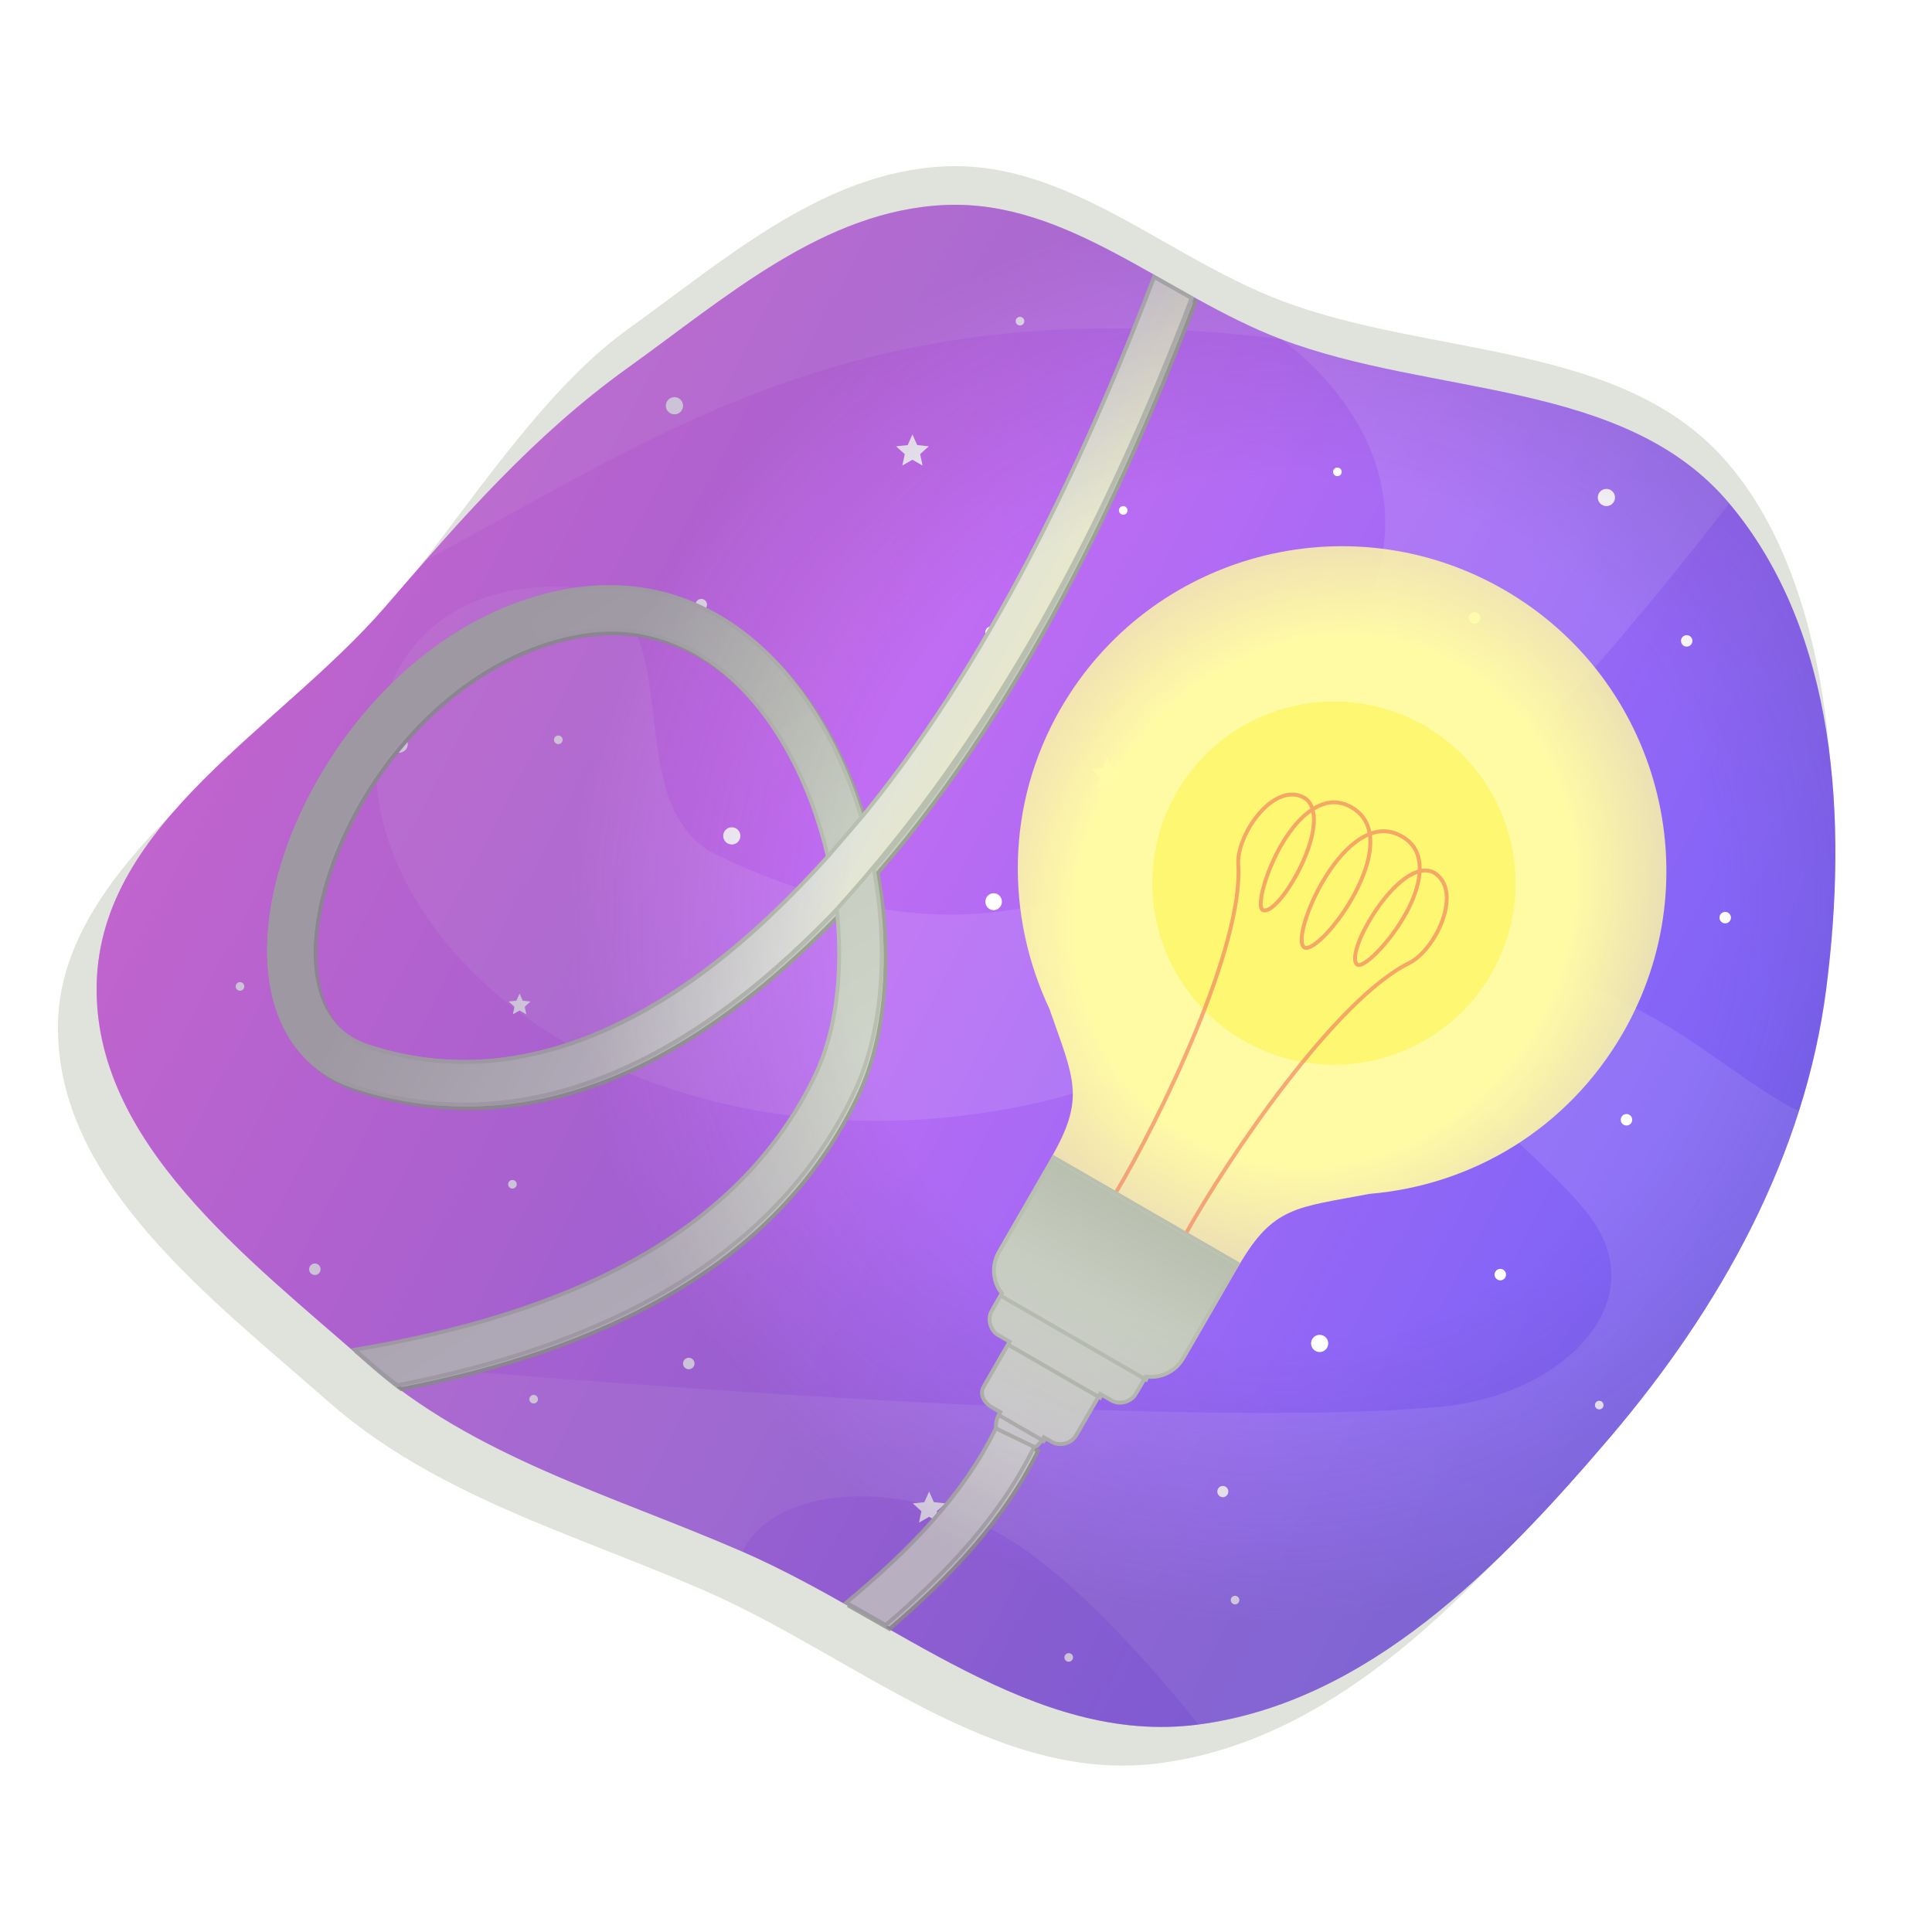
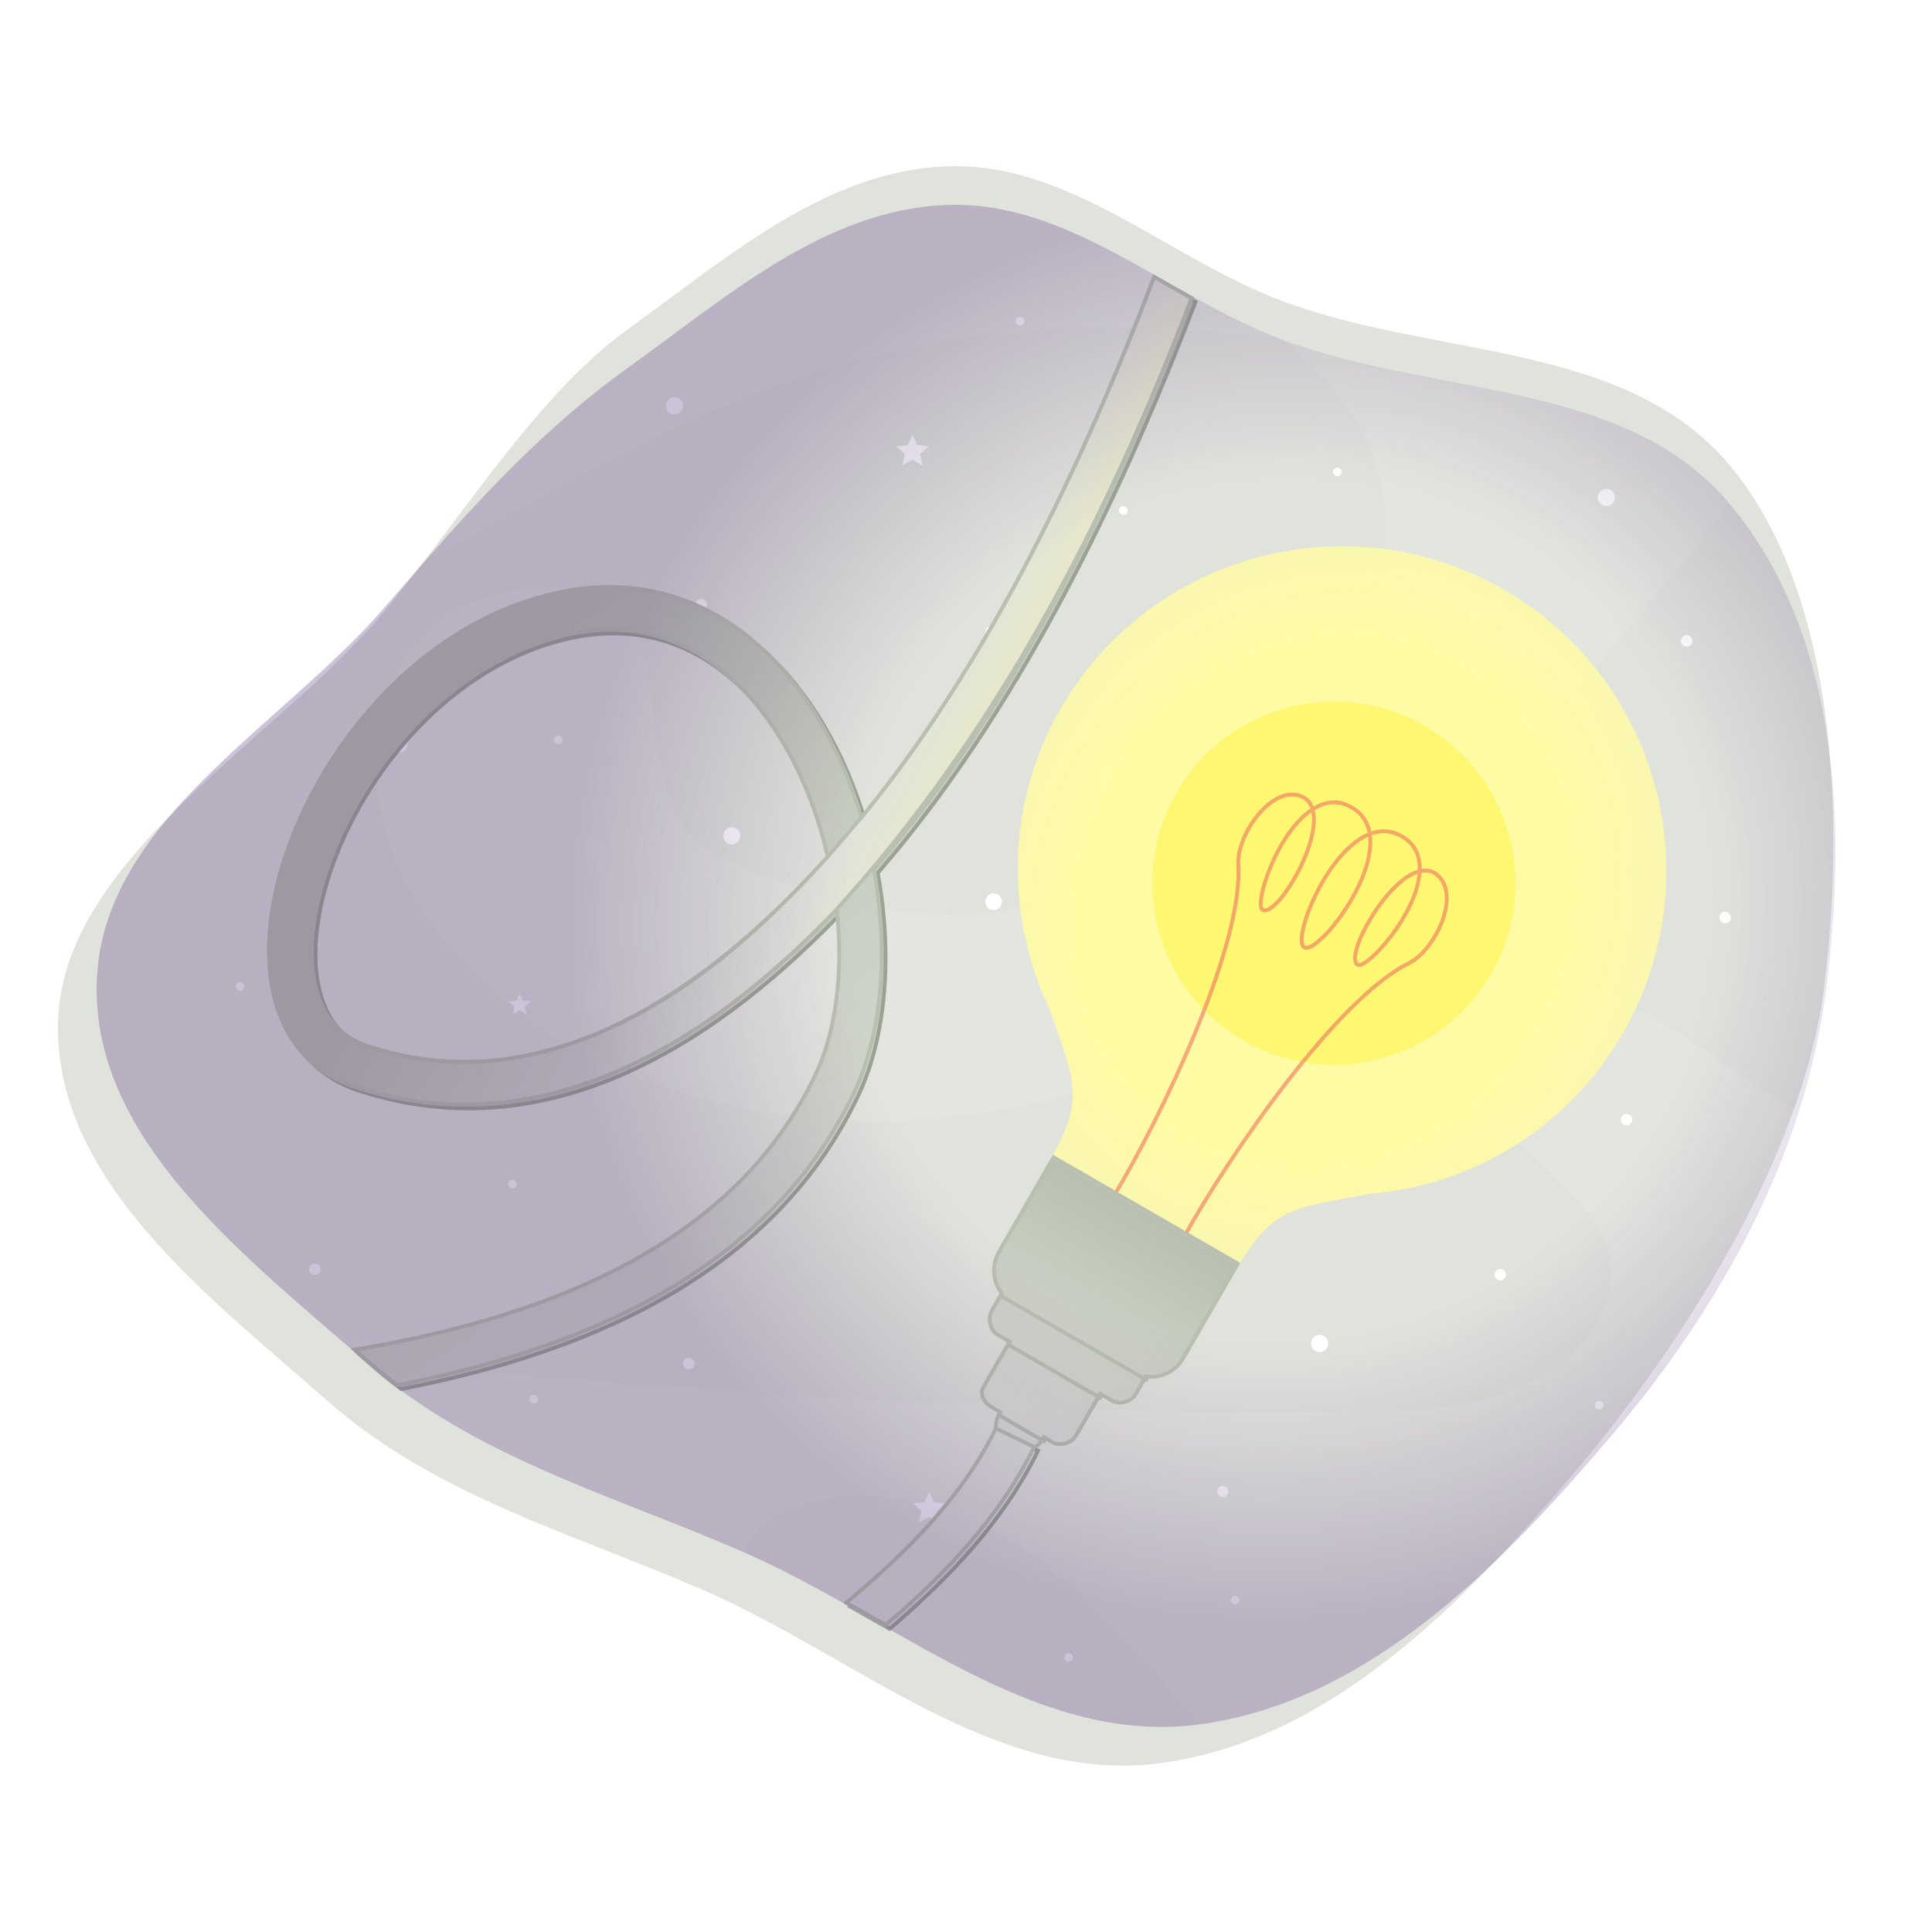
<svg xmlns="http://www.w3.org/2000/svg" width="500" height="500" viewBox="0 0 500 500" fill="none">
  <g clip-path="url(#clip0)">
    <path fill-rule="evenodd" clip-rule="evenodd" d="M244.591 43.057C276.386 41.659 301.714 66.439 331.46 77.756C370.759 92.707 420.454 88.07 447.511 120.256C475.524 153.579 477.513 212.817 472 256C466.439 299.563 435.139 348.594 406.649 382.015C377.994 415.628 343.973 450.541 300.181 456.305C257.599 461.91 221.522 428.696 182.138 411.566C148.172 396.792 112.679 387.127 84.874 362.657C54.102 335.577 13.974 305.472 15.02 264.496C16.088 222.646 70.15 192.194 97.5 160.5C117.033 137.865 138.2 102.609 162.497 85.185C188.009 66.891 213.228 44.436 244.591 43.057Z" fill="#E0E3DC" />
-     <path fill-rule="evenodd" clip-rule="evenodd" d="M244.591 53.057C276.386 51.659 301.714 76.439 331.46 87.756C370.759 102.707 420.454 98.07 447.511 130.256C475.524 163.579 478.169 212.534 472.656 255.717C467.095 299.28 445.139 338.594 416.649 372.015C387.994 405.628 353.973 440.541 310.181 446.305C267.599 451.91 231.523 418.696 192.138 401.566C158.172 386.792 122.679 377.127 94.874 352.657C64.103 325.577 23.974 295.472 25.02 254.496C26.088 212.646 72.522 188.529 99.872 156.835C119.405 134.2 138.2 112.609 162.497 95.185C188.009 76.891 213.228 54.436 244.591 53.057Z" fill="url(#paint0_linear)" />
    <path d="M331.46 87.756C301.714 76.439 276.386 51.659 244.591 53.057C228.08 53.783 213.271 60.35 199.226 69.077C190.484 74.508 182.038 80.776 173.661 86.993C169.933 89.76 166.218 92.517 162.497 95.185C142.475 109.543 126.189 126.731 110.147 145.002C173.661 111 223.5 74.5 331.46 87.756Z" fill="white" fill-opacity="0.1" />
    <path d="M350.518 163.138C324.789 208.5 275 264.216 185.634 221.323C172.615 215.075 170.831 199.977 169.113 185.445C167.1 168.415 165.179 152.162 145.381 151.834C108.686 151.227 94.558 177.61 97.654 204.73C100.75 231.85 122.895 258.957 154.444 274.099C185.993 289.242 222.607 293.831 260.673 287.002C317.262 276.849 340.55 243.72 382.639 204.555C410.838 178.315 447.511 130.256 447.511 130.256C431.52 111.235 407.624 105.074 382.639 100.131C365.347 96.709 347.534 93.871 331.46 87.756C331.46 87.756 376.246 117.777 350.518 163.138Z" fill="white" fill-opacity="0.1" />
-     <path d="M94.874 352.657C122.679 377.127 158.172 386.792 192.138 401.566C200.995 383.113 238.289 381.859 266 401.566C287 416.5 310.181 446.305 310.181 446.305C349.695 441.104 381.254 412.17 408.094 381.873C411 378.593 413.85 375.298 416.649 372.015C438.033 346.931 455.735 318.527 465.587 287.498C458.999 284.855 445.5 274.5 435.5 268C419.902 257.861 366.646 230.164 373.107 264C377.5 287.002 394.039 294.137 409.882 312.807C430.14 336.681 403.87 361.17 373.107 364.036C296.439 371.182 94.874 352.657 94.874 352.657Z" fill="white" fill-opacity="0.1" />
+     <path d="M94.874 352.657C122.679 377.127 158.172 386.792 192.138 401.566C200.995 383.113 238.289 381.859 266 401.566C287 416.5 310.181 446.305 310.181 446.305C349.695 441.104 381.254 412.17 408.094 381.873C411 378.593 413.85 375.298 416.649 372.015C438.033 346.931 455.735 318.527 465.587 287.498C458.999 284.855 445.5 274.5 435.5 268C419.902 257.861 366.646 230.164 373.107 264C377.5 287.002 394.039 294.137 409.882 312.807C430.14 336.681 403.87 361.17 373.107 364.036C296.439 371.182 94.874 352.657 94.874 352.657" fill="white" fill-opacity="0.1" />
    <circle cx="344.863" cy="269.387" r="1.113" fill="white" />
    <circle cx="189.388" cy="216.325" r="2.226" fill="white" />
    <circle cx="103.301" cy="192.577" r="2.226" fill="white" />
    <circle cx="415.736" cy="128.754" r="2.226" fill="white" />
    <circle cx="341.524" cy="347.681" r="2.226" fill="white" />
    <circle cx="174.545" cy="105.006" r="2.226" fill="white" />
    <circle cx="144.489" cy="191.464" r="1.113" fill="white" />
    <circle cx="319.631" cy="414.101" r="1.113" fill="white" />
    <ellipse cx="319.317" cy="181.48" rx="1.425" ry="1.461" fill="white" />
    <circle cx="388.277" cy="329.87" r="1.484" fill="white" />
    <circle cx="413.881" cy="363.637" r="1.113" fill="white" />
    <circle cx="381.599" cy="159.923" r="1.484" fill="white" />
    <circle cx="436.516" cy="165.86" r="1.484" fill="white" />
    <ellipse cx="316.468" cy="386.015" rx="1.425" ry="1.461" fill="white" />
    <circle cx="178.256" cy="352.876" r="1.484" fill="white" />
    <circle cx="81.484" cy="328.484" r="1.484" fill="white" />
    <circle cx="420.931" cy="289.795" r="1.484" fill="white" />
    <circle cx="181.484" cy="156.484" r="1.484" fill="white" />
    <circle cx="446.484" cy="237.484" r="1.484" fill="white" />
    <circle cx="132.615" cy="306.493" r="1.113" fill="white" />
    <circle cx="263.971" cy="83.113" r="1.113" fill="white" />
    <circle cx="62.113" cy="255.286" r="1.113" fill="white" />
    <circle cx="290.688" cy="132.093" r="1.113" fill="white" />
    <ellipse cx="257.149" cy="233.359" rx="2.137" ry="2.191" fill="white" />
    <ellipse cx="256.437" cy="163.61" rx="1.425" ry="1.461" fill="white" />
    <circle cx="335.215" cy="165.489" r="1.113" fill="white" />
    <circle cx="390.875" cy="266.418" r="1.113" fill="white" />
    <circle cx="138.113" cy="362.113" r="1.113" fill="white" />
    <circle cx="276.588" cy="428.944" r="1.113" fill="white" />
    <circle cx="283.113" cy="346.113" r="1.113" fill="white" />
    <circle cx="346.113" cy="122.113" r="1.113" fill="white" />
    <path d="M345.234 291.279L346.464 294.039L349.469 294.356L347.225 296.379L347.852 299.335L345.234 297.825L342.617 299.335L343.244 296.379L340.999 294.356L344.004 294.039L345.234 291.279Z" fill="white" />
    <path d="M236.142 112.427L237.372 115.187L240.377 115.504L238.132 117.527L238.759 120.482L236.142 118.973L233.524 120.482L234.151 117.527L231.907 115.504L234.912 115.187L236.142 112.427Z" fill="white" />
    <path d="M240.453 386L241.683 388.76L244.688 389.077L242.443 391.099L243.07 394.055L240.453 392.546L237.835 394.055L238.462 391.099L236.218 389.077L239.223 388.76L240.453 386Z" fill="white" />
    <path d="M134.47 257.142L135.291 258.981L137.294 259.193L135.797 260.541L136.215 262.512L134.47 261.505L132.726 262.512L133.144 260.541L131.647 259.193L133.65 258.981L134.47 257.142Z" fill="white" />
    <path d="M286.552 196.09L287.733 198.806L290.617 199.119L288.462 201.11L289.064 204.019L286.552 202.533L284.04 204.019L284.642 201.11L282.487 199.119L285.371 198.806L286.552 196.09Z" fill="white" />
    <path d="M274.504 183.373C297.7 143.197 349.073 129.431 389.25 152.627C429.426 175.823 443.192 227.197 419.996 267.373C405.687 292.157 380.969 306.758 354.458 308.965C335.525 312.591 329.54 312.047 320.499 327.708L272.001 299.708C281.043 284.047 277.935 279.341 271.608 261.132C260.264 237.069 260.195 208.157 274.504 183.373Z" fill="url(#paint1_radial)" />
    <g filter="url(#filter0_d)">
      <circle cx="345.219" cy="228.551" r="47" transform="rotate(30 345.219 228.551)" fill="#FDF772" />
    </g>
    <path d="M288.456 309.208C300.557 289.027 321.818 244.754 320.465 223.765C319.971 216.106 329.237 202.772 336.978 206.164C338.45 206.809 339.245 207.973 339.692 209.463M339.692 209.463C342.182 217.767 330.845 236.699 326.924 235.578C324.233 234.808 330.256 215.445 339.692 209.463ZM339.692 209.463C342.846 207.464 346.134 206.831 349.803 208.95C364.454 217.408 341.59 247.509 337.549 245.176C333.507 242.843 348.143 207.992 362.794 216.45C366.463 218.569 367.56 221.732 367.405 225.463M306.642 319.708C318.069 299.138 345.779 258.588 364.632 249.266C371.513 245.864 378.427 231.172 371.619 226.164C370.325 225.212 368.919 225.105 367.405 225.463M367.405 225.463C358.969 227.459 348.242 246.743 351.173 249.578C353.186 251.524 366.943 236.626 367.405 225.463Z" stroke="#F28662" stroke-opacity="0.7" />
    <path d="M258.934 323.341L272.684 299.525L320.316 327.025L306.566 350.841C304.709 354.056 300.825 355.873 297.372 355.39L297.038 355.343L296.869 355.635L294.369 359.965C293.803 360.946 292.775 361.656 291.612 361.967C290.448 362.279 289.204 362.179 288.222 361.612L285.624 360.112L285.191 359.862L284.941 360.295L278.941 370.687C278.375 371.669 277.347 372.378 276.184 372.69C275.02 373.002 273.775 372.901 272.794 372.335L271.062 371.335L270.629 371.085L270.379 371.518C268.584 374.627 264.609 375.692 261.5 373.897C258.391 372.102 257.326 368.127 259.121 365.018L259.371 364.585L258.938 364.335L257.206 363.335C256.163 362.733 255.342 361.873 254.928 360.937C254.52 360.015 254.503 359.016 255.059 358.053L261.559 346.795L261.809 346.362L261.376 346.112L258.777 344.612C257.796 344.046 257.087 343.018 256.775 341.854C256.463 340.691 256.564 339.446 257.13 338.465L259.63 334.135L259.799 333.843L259.592 333.577C257.446 330.828 257.078 326.556 258.934 323.341Z" fill="url(#paint2_linear)" stroke="#B9C0B0" />
    <path d="M258.434 324.207L272.184 300.391L319.815 327.891L306.065 351.707C304.209 354.922 300.325 356.739 296.872 356.256L296.538 356.209L296.369 356.501L293.869 360.831C293.303 361.812 292.275 362.522 291.112 362.833C289.948 363.145 288.703 363.045 287.722 362.478L285.124 360.978L284.691 360.728L284.441 361.161L278.441 371.553C277.874 372.535 276.847 373.244 275.683 373.556C274.52 373.867 273.275 373.767 272.294 373.2L270.562 372.2L270.129 371.95L269.879 372.383C268.084 375.492 264.109 376.558 261 374.763C257.891 372.968 256.826 368.992 258.62 365.883L258.87 365.45L258.437 365.2L256.705 364.2C255.663 363.598 254.841 362.739 254.427 361.803C254.02 360.881 254.003 359.882 254.558 358.919L261.058 347.661L261.308 347.228L260.875 346.978L258.277 345.478C257.296 344.911 256.587 343.884 256.275 342.72C255.963 341.557 256.064 340.312 256.63 339.331L259.13 335.001L259.299 334.709L259.091 334.443C256.946 331.694 256.578 327.422 258.434 324.207Z" fill="url(#paint3_linear)" stroke="#B9C0B0" />
    <g filter="url(#filter1_d)">
      <path d="M258.947 334.318L297.052 356.318M260.875 346.978L285.124 360.978M258.438 365.201L270.562 372.201" stroke="#B9C0B0" />
    </g>
    <path d="M223.693 211.78L223.967 212.673L224.558 211.95C260.188 168.383 284.754 111.922 299.702 72.68L302.257 74.129C304.626 75.473 307.002 76.821 309.389 78.148C293.515 119.605 266.924 180.159 227.306 225.757L227.149 225.938L227.191 226.174C230.911 246.657 229.554 267.981 221.961 283.871C200.784 328.197 155.252 349.466 103.831 359.496C101.231 357.533 98.687 355.467 96.204 353.282C95.085 352.297 93.953 351.308 92.812 350.315C146.955 341.225 192.001 321.064 212.036 279.129C217.302 268.107 219.195 253.161 217.674 237.5L217.569 236.423L216.817 237.2C181.615 273.564 138.921 297.331 92.787 282.227C80.763 278.291 74.01 268.843 71.641 257.403C69.322 246.198 71.109 232.932 75.811 219.94C85.191 194.019 107.015 166.965 136.717 156.797C161.342 148.367 182.016 154.398 197.411 168.153C209.746 179.174 218.535 194.97 223.693 211.78ZM215.084 222.958L215.26 222.763L215.2 222.508C210.939 204.259 202.28 187.254 190.082 176.356C177.515 165.128 160.972 160.12 140.28 167.204C114.482 176.035 94.701 200.064 86.154 223.683C81.892 235.462 80.635 246.582 82.413 255.173C84.143 263.532 88.631 269.292 96.21 271.773C138.682 285.678 179.488 262.259 215.084 222.958ZM227.863 420.215C225.254 418.726 222.642 417.236 220.024 415.762C235.947 402.502 250.121 388.241 258.732 370.667L268.637 375.452C259.736 393.645 245.674 408.346 230.216 421.556C229.446 421.117 228.675 420.678 227.905 420.239L227.863 420.215Z" fill="url(#paint4_linear)" stroke="#9CA395" />
    <path d="M222.693 210.78L222.967 211.673L223.558 210.95C259.188 167.383 283.754 110.922 298.702 71.68L301.257 73.129C303.626 74.473 306.002 75.821 308.389 77.148C292.515 118.605 265.924 179.159 226.306 224.757L226.149 224.938L226.191 225.174C229.911 245.657 228.554 266.981 220.961 282.871C199.784 327.197 154.252 348.466 102.831 358.496C100.231 356.533 97.687 354.467 95.204 352.282C94.085 351.297 92.953 350.308 91.812 349.315C145.955 340.225 191.001 320.064 211.036 278.129C216.302 267.107 218.195 252.161 216.674 236.5L216.569 235.423L215.817 236.2C180.615 272.564 137.921 296.331 91.787 281.227C79.763 277.291 73.01 267.843 70.641 256.403C68.322 245.198 70.109 231.932 74.811 218.94C84.191 193.019 106.015 165.965 135.717 155.797C160.342 147.367 181.016 153.398 196.411 167.153C208.746 178.174 217.535 193.97 222.693 210.78ZM214.084 221.958L214.26 221.763L214.2 221.508C209.939 203.259 201.28 186.254 189.082 175.356C176.515 164.128 159.972 159.12 139.28 166.204C113.482 175.035 93.701 199.064 85.154 222.683C80.892 234.462 79.635 245.582 81.413 254.173C83.143 262.532 87.631 268.292 95.21 270.773C137.682 284.678 178.488 261.259 214.084 221.958ZM226.863 419.215C224.254 417.726 221.642 416.236 219.024 414.762C234.947 401.502 249.121 387.241 257.732 369.667L267.637 374.452C258.736 392.645 244.674 407.346 229.216 420.556C228.446 420.117 227.675 419.678 226.905 419.239L226.863 419.215Z" fill="url(#paint5_linear)" stroke="#B9C0B0" />
    <path d="M223.524 210.874L223.524 210.874L223.532 210.865C259.105 167.315 283.767 110.885 298.702 71.68C299.554 72.162 300.406 72.645 301.258 73.129C303.63 74.475 306.004 75.823 308.389 77.148C286.206 135.074 257.764 190.334 215.682 236.247C197.126 255.414 175.182 272.815 149.557 281.083L149.71 281.559L149.557 281.083C131.177 287.014 111.811 287.783 91.787 281.227C79.763 277.291 73.01 267.843 70.641 256.403C68.322 245.198 70.109 231.932 74.811 218.94C84.127 193.194 105.72 166.331 135.115 156.006L138.677 166.41C113.11 175.371 93.519 199.25 85.024 222.725C80.761 234.505 79.504 245.624 81.283 254.216C83.013 262.574 87.501 268.334 95.079 270.816C112.367 276.475 129.395 275.95 145.91 270.677C173.098 262.038 195.304 242.573 214.064 221.872L214.064 221.872L214.072 221.862L223.524 210.874Z" fill="url(#paint6_linear)" stroke="#B9C0B0" />
    <path fill-rule="evenodd" clip-rule="evenodd" d="M244.591 53.057C276.385 51.659 301.714 76.439 331.459 87.756C370.759 102.707 420.453 98.07 447.51 130.256C475.523 163.579 478.168 212.534 472.656 255.717C467.095 299.28 445.139 338.594 416.648 372.015C387.993 405.628 353.972 440.541 310.181 446.305C267.599 451.91 231.522 418.696 192.137 401.566C158.171 386.792 122.679 377.127 94.873 352.657C64.102 325.577 23.974 295.472 25.02 254.496C26.088 212.646 72.521 188.529 99.871 156.835C119.405 134.2 138.2 112.609 162.497 95.185C188.008 76.891 213.228 54.436 244.591 53.057Z" fill="url(#paint7_radial)" fill-opacity="0.4" />
  </g>
  <defs>
    <filter id="filter0_d" x="248.211" y="131.543" width="194.016" height="194.016" filterUnits="userSpaceOnUse" color-interpolation-filters="sRGB">
      <feFlood flood-opacity="0" result="BackgroundImageFix" />
      <feColorMatrix in="SourceAlpha" type="matrix" values="0 0 0 0 0 0 0 0 0 0 0 0 0 0 0 0 0 0 127 0" />
      <feOffset />
      <feGaussianBlur stdDeviation="25" />
      <feColorMatrix type="matrix" values="0 0 0 0 0.992 0 0 0 0 0.969 0 0 0 0 0.447 0 0 0 0.8 0" />
      <feBlend mode="normal" in2="BackgroundImageFix" result="effect1_dropShadow" />
      <feBlend mode="normal" in="SourceGraphic" in2="effect1_dropShadow" result="shape" />
    </filter>
    <filter id="filter1_d" x="255.188" y="331.885" width="45.115" height="44.749" filterUnits="userSpaceOnUse" color-interpolation-filters="sRGB">
      <feFlood flood-opacity="0" result="BackgroundImageFix" />
      <feColorMatrix in="SourceAlpha" type="matrix" values="0 0 0 0 0 0 0 0 0 0 0 0 0 0 0 0 0 0 127 0" />
      <feOffset dy="1" />
      <feGaussianBlur stdDeviation="1.5" />
      <feColorMatrix type="matrix" values="0 0 0 0 0 0 0 0 0 0 0 0 0 0 0 0 0 0 0.1 0" />
      <feBlend mode="normal" in2="BackgroundImageFix" result="effect1_dropShadow" />
      <feBlend mode="normal" in="SourceGraphic" in2="effect1_dropShadow" result="shape" />
    </filter>
    <linearGradient id="paint0_linear" x1="44" y1="193" x2="413.5" y2="387.5" gradientUnits="userSpaceOnUse">
      <stop stop-color="#EE73F0" />
      <stop offset="1" stop-color="#7963F7" />
    </linearGradient>
    <radialGradient id="paint1_radial" cx="0" cy="0" r="1" gradientUnits="userSpaceOnUse" gradientTransform="translate(342.75 233.168) rotate(120.424) scale(213.767 193.08)">
      <stop offset="0.325" stop-color="#FFFBA5" />
      <stop offset="1" stop-color="#FFFBA5" stop-opacity="0" />
    </radialGradient>
    <linearGradient id="paint2_linear" x1="296.73" y1="313.287" x2="261.147" y2="374.919" gradientUnits="userSpaceOnUse">
      <stop stop-color="#E0E3DC" />
      <stop offset="1" stop-color="#B9C0B0" />
    </linearGradient>
    <linearGradient id="paint3_linear" x1="296.23" y1="314.153" x2="260.646" y2="375.785" gradientUnits="userSpaceOnUse">
      <stop stop-color="#B9C0B0" />
      <stop offset="1" stop-color="#E0E3DC" />
    </linearGradient>
    <linearGradient id="paint4_linear" x1="268.5" y1="375.5" x2="134.999" y2="159" gradientUnits="userSpaceOnUse">
      <stop stop-color="#E0E3DC" />
      <stop offset="1" stop-color="#B9C0B0" />
    </linearGradient>
    <linearGradient id="paint5_linear" x1="267.5" y1="374.5" x2="133.999" y2="158" gradientUnits="userSpaceOnUse">
      <stop stop-color="#E0E3DC" />
      <stop offset="1" stop-color="#B9C0B0" />
    </linearGradient>
    <linearGradient id="paint6_linear" x1="287.5" y1="261" x2="105.999" y2="162" gradientUnits="userSpaceOnUse">
      <stop offset="0.059" stop-color="#FBF49E" />
      <stop offset="0.399" stop-color="#E0E3DC" />
      <stop offset="0.84" stop-color="#B9C0B0" />
    </linearGradient>
    <radialGradient id="paint7_radial" cx="0" cy="0" r="1" gradientUnits="userSpaceOnUse" gradientTransform="translate(331.499 236) rotate(47.451) scale(181.893 185.189)">
      <stop offset="0.611" stop-color="#644486" stop-opacity="0" />
      <stop offset="1" stop-color="#644486" stop-opacity="0.8" />
    </radialGradient>
    <clipPath id="clip0">
      <rect width="500" height="500" fill="white" />
    </clipPath>
  </defs>
</svg>